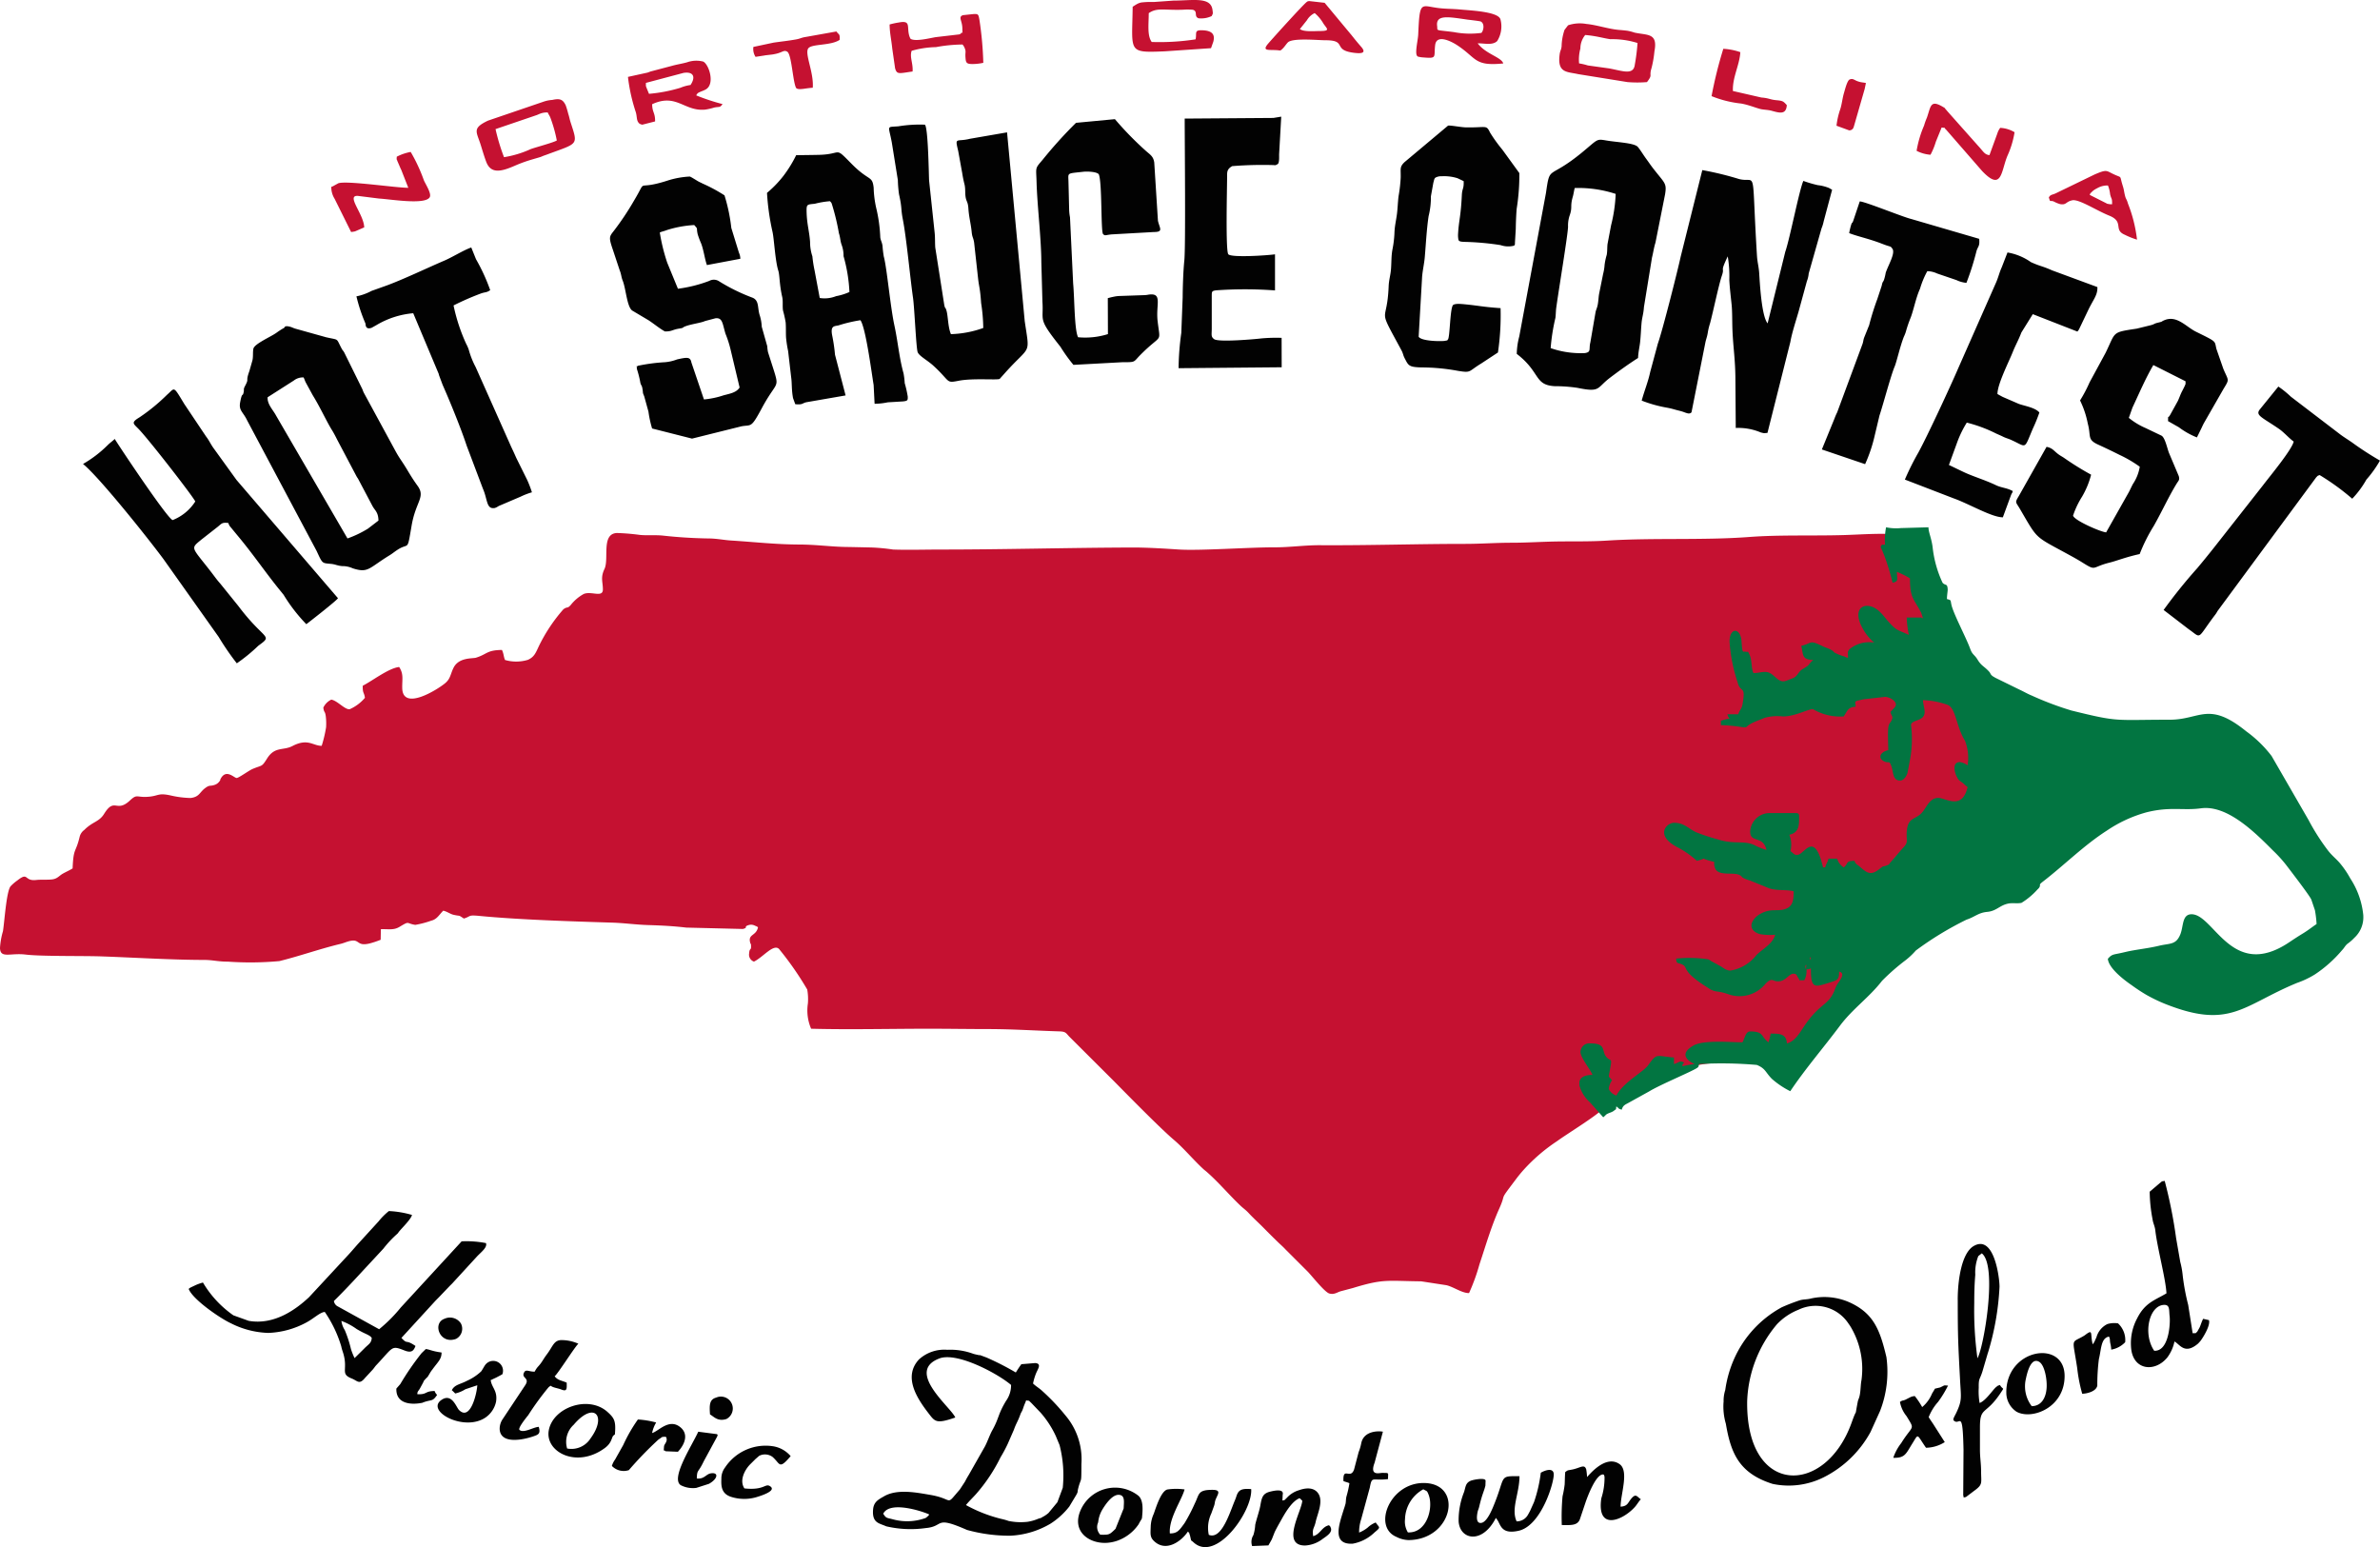
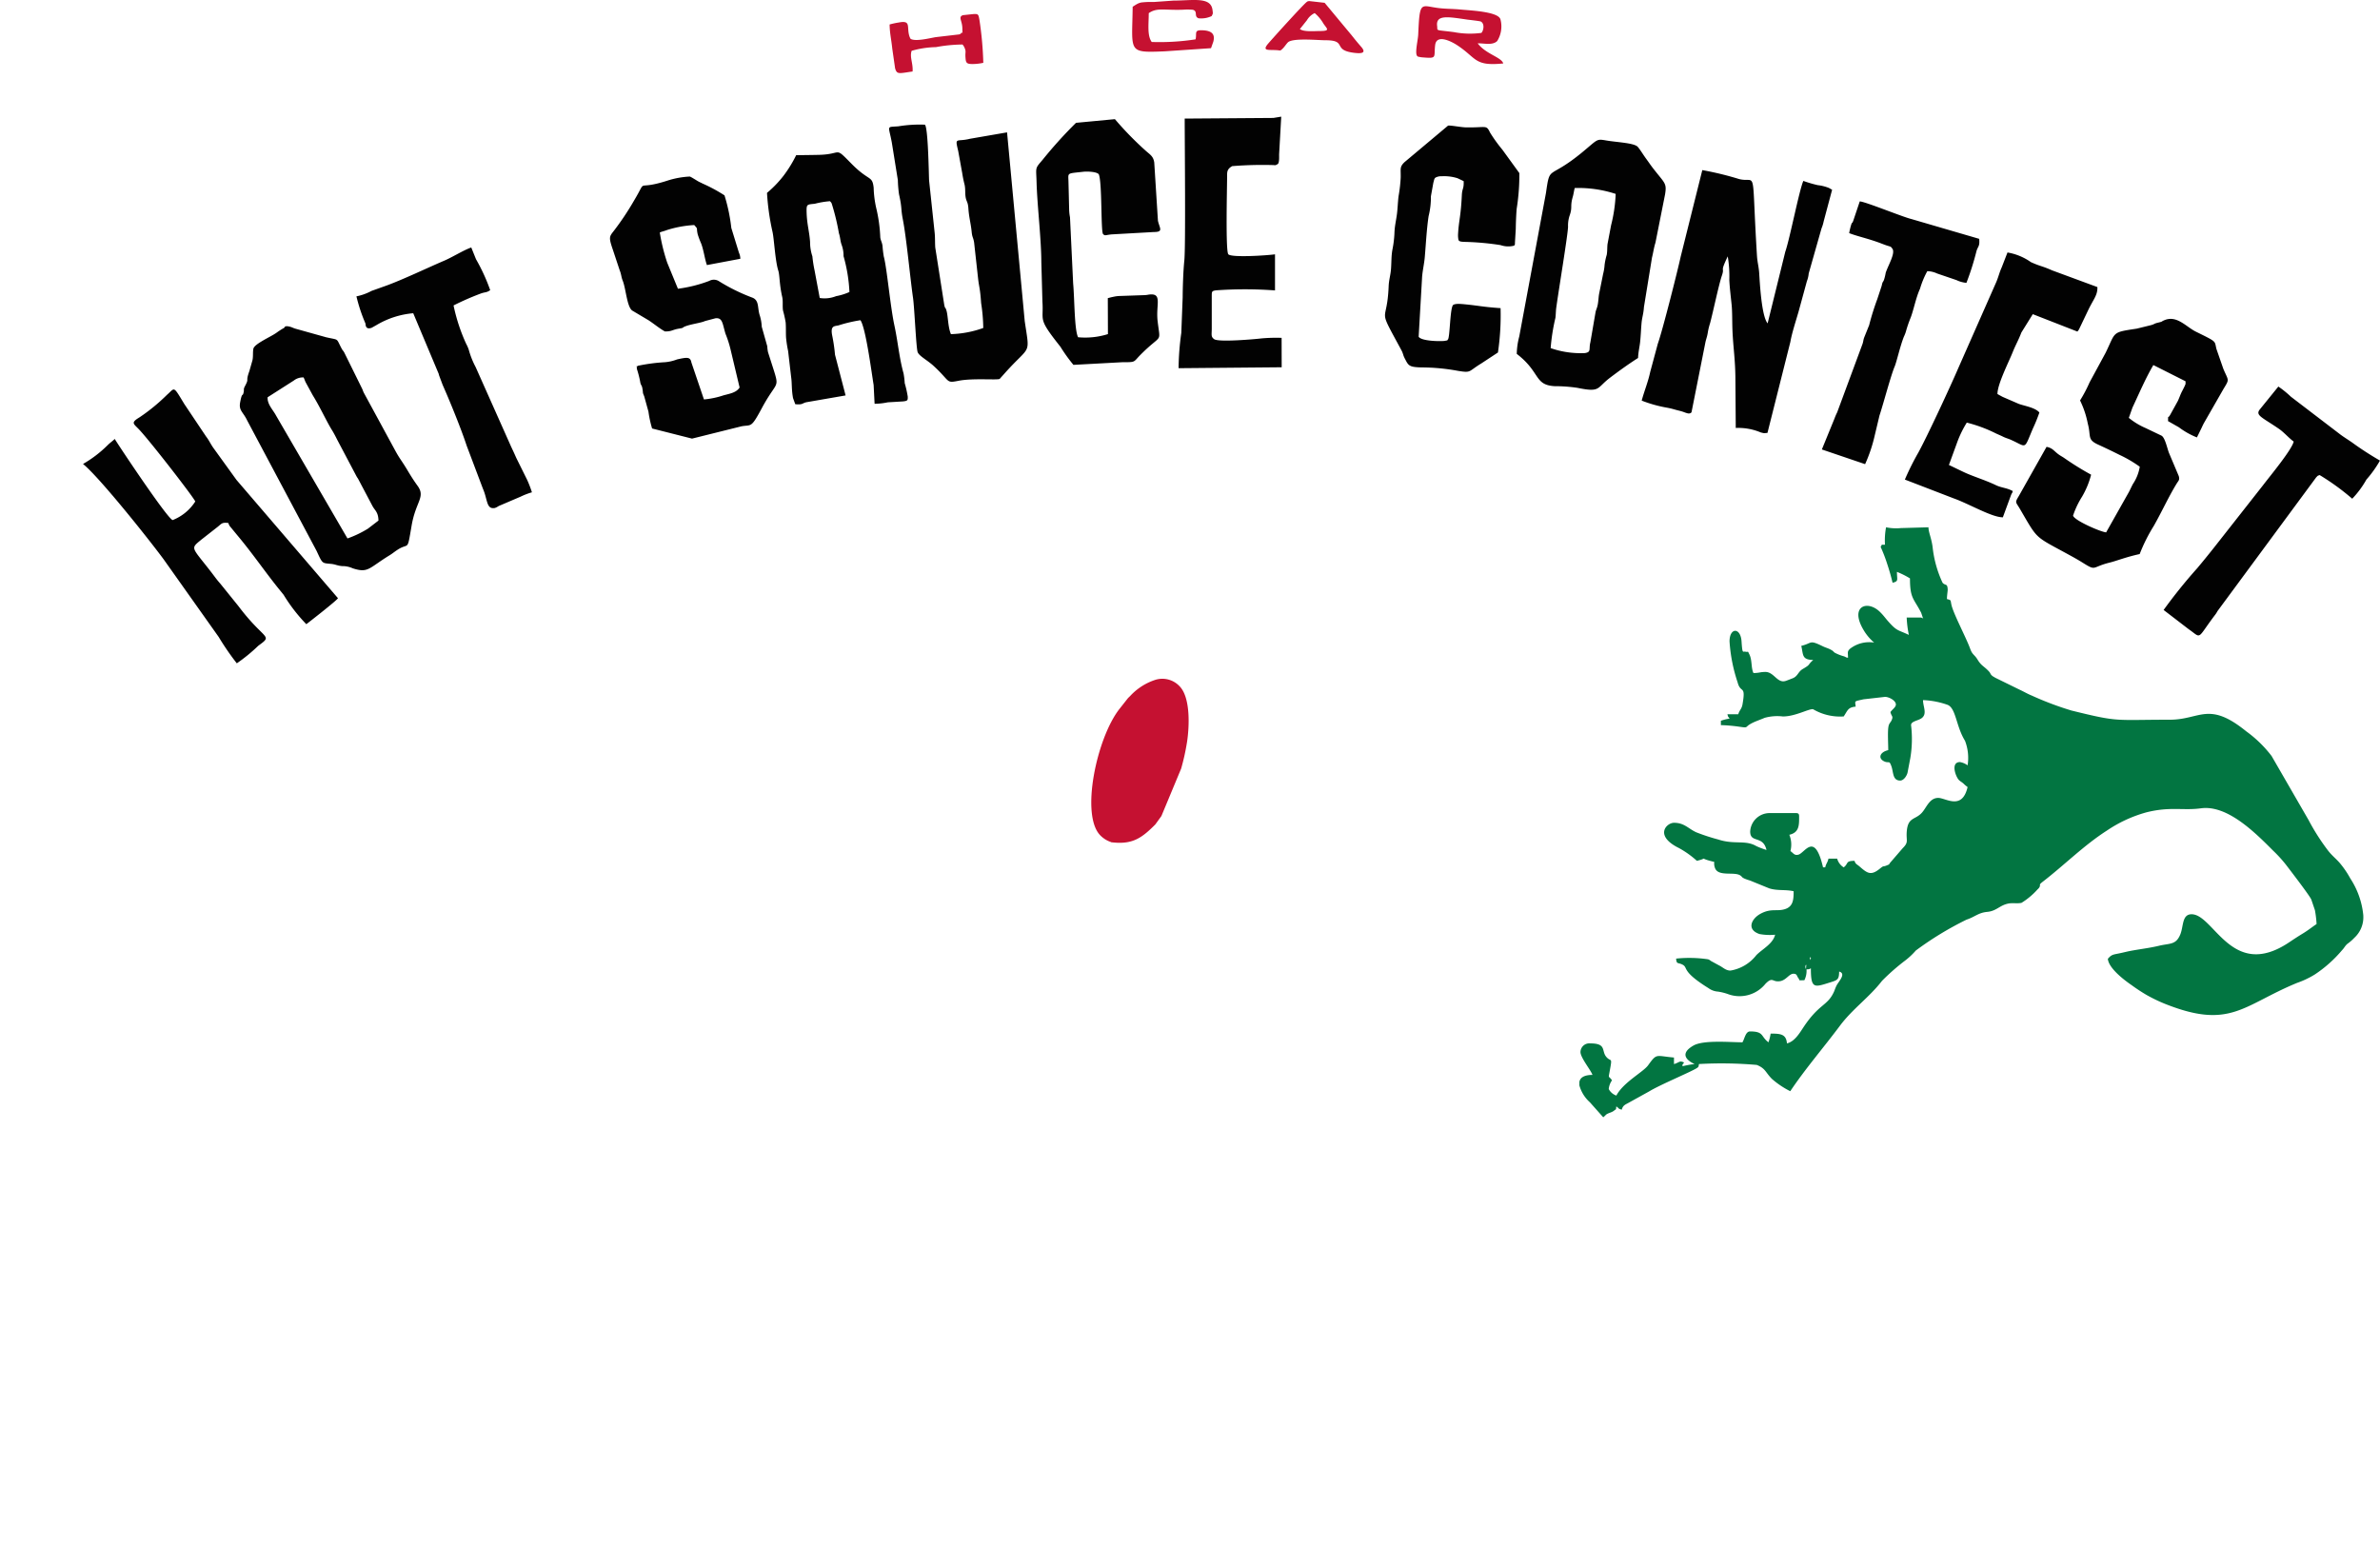
<svg xmlns="http://www.w3.org/2000/svg" id="logo" width="206.5" height="134.234" viewBox="0 0 206.5 134.234">
  <defs>
    <clipPath id="clip-path">
      <rect id="Rectangle_17" data-name="Rectangle 17" width="206.5" height="134.234" fill="none" />
    </clipPath>
  </defs>
  <g id="Group_54" data-name="Group 54" transform="translate(0 0)" clip-path="url(#clip-path)">
    <path id="Path_105" data-name="Path 105" d="M30.458,25.058a14.25,14.25,0,0,0,.781,2.35c.024.087-.022.574.537.376l.422-.236a7.472,7.472,0,0,1,3.188-1.028l2.205,5.247c.01.03.033.125.04.15l.309.826c.606,1.362,1.616,3.837,2.079,5.26l1.417,3.753c.383.866.3,1.7.9,1.674a.426.426,0,0,0,.219-.046c.16-.059.127-.094.44-.218l1.72-.736a6.094,6.094,0,0,1,.969-.372,9.131,9.131,0,0,0-.419-1.091l-.934-1.884c-.181-.41-.282-.628-.444-.968L40.8,31.189a7.3,7.3,0,0,1-.591-1.483,2.9,2.9,0,0,0-.225-.522,15.655,15.655,0,0,1-1.1-3.339,23.669,23.669,0,0,1,2.366-1.035c.4-.143.493-.065.815-.291a16.2,16.2,0,0,0-1.234-2.688l-.409-1.015c-.643.217-1.617.831-2.329,1.137-1.588.681-3.539,1.619-5.011,2.161l-1.314.469a4.725,4.725,0,0,1-1.314.474m129.528-5.484c.754.294,1.713.478,2.844.92.827.323.712.166.9.433.276.391-.376,1.443-.582,2.09a4.555,4.555,0,0,1-.152.622c-.125.278-.1.076-.2.515l-.378,1.145a22.375,22.375,0,0,0-.706,2.258l-.426,1.059c-.087.219-.074.372-.161.6l-2.19,5.911a4.849,4.849,0,0,0-.226.523l-1.1,2.691,3.753,1.275a13.031,13.031,0,0,0,.843-2.527l.406-1.7c.3-.882.972-3.432,1.309-4.23.185-.436.461-1.725.805-2.6a2.965,2.965,0,0,0,.2-.533,10.791,10.791,0,0,1,.363-1.057c.267-.643.473-1.785.837-2.571a7.583,7.583,0,0,1,.632-1.525,2.091,2.091,0,0,1,.851.2l1.679.573a2.567,2.567,0,0,0,.865.241,23.12,23.12,0,0,0,.878-2.777c.143-.436.287-.388.231-1.043l-5.9-1.723c-.726-.172-4.049-1.531-4.464-1.524l-.566,1.685c-.112.291-.052.036-.163.293a6.078,6.078,0,0,0-.187.764m38.57,18.083c-.149.713-2.1,3.055-2.657,3.792l-4.271,5.434c-.524.66-.98,1.221-1.438,1.766a44.8,44.8,0,0,0-2.923,3.631l2.166,1.662c.151.108.252.18.38.278.706.542.5.355,1.908-1.5l.081-.109c.062-.092.078-.124.143-.237l8.559-11.6c.14-.137.088-.124.3-.2a20.775,20.775,0,0,1,2.828,2.053,8.176,8.176,0,0,0,1.227-1.657,9.878,9.878,0,0,0,1.179-1.652c-.748-.433-1.57-.956-2.29-1.477-.382-.278-.734-.484-1.112-.759L198.3,33.763a8.521,8.521,0,0,0-1.087-.881l-1.6,1.974c-.425.524.17.68,1.634,1.683.466.319.849.789,1.3,1.118M110.017,9.576l-7.695.056c0,2.23.093,11.129-.035,12.346-.092.879-.137,2.3-.141,3.167l-.119,3.083a23.443,23.443,0,0,0-.236,3.061l8.946-.08-.007-2.552a14.487,14.487,0,0,0-1.741.047c-.556.07-3.743.347-4.109.067-.3-.211-.21-.405-.21-.9V25.047c0-.405,0-.457.355-.512a35.356,35.356,0,0,1,5.133.006l0-3.132c-.711.1-3.752.3-4.049,0-.251-.25-.108-5.814-.107-6.728,0-.381-.018-.609.325-.852l.113-.071a32.7,32.7,0,0,1,3.664-.089c.647-.09-.413.109.165-.035.191-.048.216-.15.242-.457.01-.122,0-.339.005-.474l.182-3.239Zm54.792,31.377,4.234,1.631c1.355.483,3.3,1.643,4.266,1.644l.715-1.946c.172-.378,0,.1.149-.33-.526-.292-.966-.274-1.468-.514-.921-.442-1.961-.749-2.742-1.114-.463-.216-.92-.444-1.334-.638l.694-1.9a9.272,9.272,0,0,1,.857-1.775,12.468,12.468,0,0,1,2.563.956c.18.079.433.189.588.267.245.123.437.16.681.271,1.412.63,1.1.911,1.893-.959a13.825,13.825,0,0,0,.574-1.411c-.359-.436-1.322-.574-1.8-.755l-1.366-.592c-.079-.038-.112-.058-.187-.1l-.067-.035-.217-.122c-.014-.836,1-2.821,1.321-3.63.25-.629.494-1.023.754-1.708l.99-1.592,3.865,1.509a.806.806,0,0,0,.147-.195l.792-1.658c.461-.963.828-1.3.8-2.006L177.58,22.8c-.937-.415-1-.332-1.843-.717a4.943,4.943,0,0,0-2.026-.834l-.5,1.291c-.2.432-.3.886-.489,1.313l-3.285,7.442c-.673,1.568-2.685,5.9-3.452,7.3a22.7,22.7,0,0,0-1.177,2.356M89.884,22.125l.094,3.4c.12,1.733-.446,1.377,1.559,3.9A14.138,14.138,0,0,0,92.668,31l4.241-.229c1.211,0,.934,0,1.585-.652,1.908-1.918,1.71-.892,1.477-2.931-.154-1.353.391-2.341-.591-2.3-.194.007-.278.046-.5.06l-2.167.075a2.7,2.7,0,0,0-.518.059l-.233.049-.312.08.011,3.12a6.586,6.586,0,0,1-2.587.273c-.327-.61-.307-3.354-.43-4.666l-.274-5.743a4.054,4.054,0,0,1-.074-.68l-.057-2.361c-.014-.86-.2-.739,1.291-.909.313-.036,1.15-.014,1.338.218.3.706.168,4.94.37,5.186.183.178.173.088.738.031l3.664-.206c.869,0,.5-.332.36-.982l-.32-5.053c-.084-.557-.37-.681-.763-1.037a28.429,28.429,0,0,1-2.65-2.72L92.892,10a38.319,38.319,0,0,0-2.911,3.223c-.677.789-.545.605-.511,1.935.049,1.937.412,4.932.414,6.969m39.617,7.8a22.162,22.162,0,0,0,.228-3.847c-1.576-.11-1.862-.213-3.054-.33-.153-.015-.395-.037-.544-.04s-.447.005-.544.122c-.249.407-.251,2.711-.42,2.958-.136.126.1.049-.264.126-.228.049-2.027.055-2.282-.357l.3-5.2c.046-.569.187-1.16.233-1.722.1-1.162.16-2.4.33-3.54a6.752,6.752,0,0,0,.2-1.721l.21-1.167c.107-.383.071-.435.375-.532a.991.991,0,0,1,.348-.04,3.829,3.829,0,0,1,1.383.172l.527.25c.028.692-.13.6-.159,1.22-.083,1.811-.26,2.2-.323,3.3a2.127,2.127,0,0,0,0,.369c.04.3.006.372.652.384a23.8,23.8,0,0,1,3.028.277,2.036,2.036,0,0,0,1.088.071c.163-.045.163-.079.164-.3l.071-1.179c.006-.569.042-1.318.075-1.724a18.516,18.516,0,0,0,.235-3.116l-1.466-2.021a13.232,13.232,0,0,1-1.072-1.487c-.347-.717-.3-.421-2.12-.459-.4-.007-1.374-.2-1.533-.147l-3.779,3.17c-.438.427-.306.566-.326,1.355a13.35,13.35,0,0,1-.185,1.6c-.06.467-.08,1.093-.14,1.549-.074.563-.187,1-.213,1.558a9.185,9.185,0,0,1-.181,1.535c-.1.542-.075,1.075-.121,1.675-.044.566-.182.925-.205,1.512-.137,3.406-1.044,1.559,1.028,5.38.031.057.13.249.137.262a3.471,3.471,0,0,1,.121.342,2.094,2.094,0,0,0,.14.309c.292.571.357.7,1.393.728a17.594,17.594,0,0,1,3.208.3c1.168.188.857.057,1.99-.63Zm-42.592-19.1-3.215.556c-1.186.3-1.327-.2-1.025,1.053l.351,1.935a10.244,10.244,0,0,0,.206,1.005c.082.381.028.72.089,1.078.065.389.2.395.238.964.053.818.209,1.267.289,2.074.047.467.137.444.209.9l.348,3.155c.091.763.172.81.259,2.083a15.444,15.444,0,0,1,.187,2.17,9.056,9.056,0,0,1-2.807.534c-.283-.679-.233-1.654-.42-2.15-.081-.215-.08-.03-.157-.383l-.781-4.978c-.031-.429-.007-.864-.053-1.29l-.484-4.551c-.027-.7-.089-4.661-.369-4.821a11.309,11.309,0,0,0-2.29.141c-1.077.09-.859-.135-.573,1.412l.523,3.256a10.766,10.766,0,0,0,.1,1.223c.282,1.258.142,1.213.335,2.2.317,1.637.626,5.01.882,6.8.124.859.269,4.353.4,4.7s.83.691,1.368,1.183c1.526,1.4,1.041,1.527,2.214,1.3,1.227-.235,3.336-.039,3.536-.158l.448-.5c2.254-2.525,2.173-1.46,1.725-4.51Zm-62.7,16.948a6.655,6.655,0,0,0-.691.441c-.5.359-1.9.95-2,1.38-.067.3,0,.766-.1,1.071l-.248.871c-.367,1.015.017.555-.378,1.3-.171.321-.053.263-.13.583-.089.379-.114-.116-.293.83-.136.717.26.834.605,1.564l6.03,11.334c.53,1.135.451,1.04,1.268,1.122.359.035.542.159.942.189a2.183,2.183,0,0,1,.927.194c1.351.433,1.375-.015,3.175-1.121.284-.174.421-.3.666-.461,1.066-.717.856.252,1.264-2.127.359-2.094,1.225-2.468.522-3.443-.35-.483-.6-.884-.925-1.429-.522-.866-.621-.891-1.078-1.745l-2.658-4.892c-.086-.165-.09-.24-.171-.4l-1.531-3.1c-.1-.187-.125-.155-.217-.326-.53-.981-.182-.734-1.361-1.005l-2.653-.741c-.2-.058-.277-.112-.419-.155-.558-.167-.543.065-.544.065m.807,4.591a1.29,1.29,0,0,1,.847-.276c.1.159.108.272.2.445l.6,1.1c.674,1.09,1.187,2.252,1.675,3.035.147.236.312.549.435.8l1.637,3.1c.144.276.112.174.218.37l1.227,2.323c.209.381.494.509.512,1.248l-.911.7a9.223,9.223,0,0,1-1.777.851L23.484,35.4c-.264-.5-.771-.976-.732-1.589ZM131.136,30.05c2.081,1.6,1.485,2.7,3.294,2.8a13.231,13.231,0,0,1,1.961.143c2.04.418,1.642.022,2.844-.884.805-.607,1.566-1.159,2.424-1.707.013-.486.134-.959.18-1.408.058-.566.071-1.031.119-1.591.045-.537.168-.789.209-1.413l.7-4.3c.125-.5.164-.868.3-1.29L144,16.212c.159-.98-.007-.943-.987-2.2-.238-.3-.422-.581-.675-.925-.235-.322-.483-.739-.7-.995-.3-.354-1.818-.4-2.752-.563-.868-.148-.7-.1-2.118,1.065-2.92,2.393-2.742,1.006-3.1,3.485l-2.319,12.461a6.3,6.3,0,0,0-.216,1.508m2.941-.5a17.267,17.267,0,0,1,.415-2.635c.036-.3.032-.587.073-.881.2-1.484.986-6.189,1.022-7.009a2.747,2.747,0,0,1,.118-.923c.294-.806.036-.8.292-1.683.071-.242.1-.51.168-.76a10.371,10.371,0,0,1,3.554.51,13.116,13.116,0,0,1-.4,2.727l-.309,1.631c-.032.3-.012.625-.067.927a5.484,5.484,0,0,0-.184.854,4.372,4.372,0,0,1-.13.806l-.346,1.716c-.049.247-.059.62-.118.933-.063.342-.156.449-.2.711l-.444,2.584c-.136.535.067.8-.366.9a.556.556,0,0,1-.175.024,7.884,7.884,0,0,1-2.9-.432M68.615,12.8a10.874,10.874,0,0,1-1.107,1.8,9.584,9.584,0,0,1-1.427,1.478,20.722,20.722,0,0,0,.479,3.388c.136.585.226,2.5.5,3.357.127.4.087,1.175.34,2.284.083.365.012.784.067,1.168A9.863,9.863,0,0,1,67.7,27.32c.033.421.01.88.033,1.31a10.242,10.242,0,0,0,.18,1.175l.263,2.262c.08.534.024,1.058.163,1.813l.194.534c.729.065.569-.11,1.046-.186l3.321-.576-.92-3.536a14.358,14.358,0,0,0-.229-1.595c-.2-.934.16-.863.527-.944a12.6,12.6,0,0,1,1.91-.45c.457.648.956,4.465,1.145,5.623l.083,1.626a5.683,5.683,0,0,0,1.115-.12l.082-.009,1.256-.075c.433-.043.429-.109.424-.418a9.3,9.3,0,0,0-.264-1.168,6.63,6.63,0,0,0-.1-.843c-.38-1.356-.487-2.745-.795-4.164-.355-1.636-.657-5.039-.92-5.979a9.234,9.234,0,0,1-.111-.94c-.06-.35-.15-.426-.193-.711a13.062,13.062,0,0,0-.353-2.557,8.99,8.99,0,0,1-.222-1.762c-.119-1.083-.388-.527-1.912-2.07-1.543-1.561-.752-.833-2.82-.782-.665.016-1.327.02-1.993.029m2.936,4a.588.588,0,0,1,.145.183,19.7,19.7,0,0,1,.629,2.591c.122.364.109.638.229.987a2.69,2.69,0,0,1,.173,1,13.593,13.593,0,0,1,.511,3.11,4.97,4.97,0,0,1-1.154.36,2.7,2.7,0,0,1-1.423.16L70.207,22.8a10.8,10.8,0,0,1-.189-1.221,3.874,3.874,0,0,1-.2-1.24c-.06-.906-.268-1.507-.3-2.55-.02-.744.019-.693.711-.768A7.7,7.7,0,0,1,71.55,16.8M16.473,42.857a4.121,4.121,0,0,1-1.958,1.61C14.1,44.4,10.027,38.3,9.485,37.428c-.164.169-.409.334-.614.54A10.343,10.343,0,0,1,6.735,39.6c1.425,1.144,5.811,6.66,7,8.28l4.772,6.729a22.687,22.687,0,0,0,1.571,2.287,14.6,14.6,0,0,0,1.862-1.522c1.331-.974.567-.406-1.712-3.431l-1.6-1.982c-.293-.324-.511-.645-.791-1.005-1.692-2.184-1.808-1.986-.853-2.777l1.428-1.119c.351-.277.369-.412.934-.337l.034.1a1.046,1.046,0,0,0,.081.158l.637.774c1.437,1.71,2.555,3.391,3.845,4.952l.166.206c.012.014.028.035.038.05A14.277,14.277,0,0,0,26.11,53.5c.022-.01,2.627-2.032,2.746-2.253l-8.8-10.258L18.041,38.2c-.251-.356-.363-.642-.626-.981L15.526,34.4c-1-1.649-.8-1.41-1.507-.8a16.178,16.178,0,0,1-2.388,1.956c-.763.46-.529.537-.068,1.013.921.952,4.808,5.966,4.911,6.286M57.221,28.1c.613.011.626-.148,1.226-.245.5-.08.2-.063.552-.2.522-.2,1.357-.294,1.706-.458l.9-.238c.622-.072.607.45.872,1.334a9.535,9.535,0,0,1,.465,1.471l.761,3.2c-.268.428-.8.527-1.383.676A7.41,7.41,0,0,1,60.61,34l-1.09-3.21c-.006-.028-.01-.055-.017-.081-.112-.4-.386-.369-1.222-.182a3.792,3.792,0,0,1-1.04.242,15.636,15.636,0,0,0-2.366.312c-.114.174-.106-.244-.086.268a8.817,8.817,0,0,1,.278,1.064c.073.45.138.257.206.652.082.484-.014.257.155.664l.367,1.329a9.334,9.334,0,0,0,.317,1.463l3.465.878,4.287-1.067c.872-.158.816.2,1.762-1.564,1.253-2.334,1.54-1.712,1.063-3.242L66.169,29.9a3.222,3.222,0,0,1-.065-.513l-.48-1.7a3.775,3.775,0,0,0-.174-.987c-.21-.636-.03-1.265-.611-1.522a16.166,16.166,0,0,1-2.923-1.434.824.824,0,0,0-.846-.029,11.946,11.946,0,0,1-2.717.681l-.928-2.258a16.039,16.039,0,0,1-.646-2.624c.173-.082.389-.114.62-.211a9.652,9.652,0,0,1,2.368-.434c.368.417.155.147.3.8a7.842,7.842,0,0,0,.3.8c.227.595.3,1.3.5,1.873l2.9-.546a1.294,1.294,0,0,0-.12-.525l-.663-2.153a15.1,15.1,0,0,0-.591-2.825,13.753,13.753,0,0,0-1.906-1.026c-.156-.086-.232-.108-.375-.188-.175-.1-.617-.388-.729-.418a7.534,7.534,0,0,0-1.925.349c-2.947.952-1.665-.341-2.908,1.727a23.9,23.9,0,0,1-1.808,2.7c-.358.453-.389.545-.019,1.621l.584,1.76c.132.31.126.563.253.874.284.7.361,2.236.817,2.591l1.421.844c.45.29.954.715,1.419.97m122.791,5.992a8.032,8.032,0,0,1,.672,2.015c.3,1.106-.081,1.374.91,1.822.656.3,1.211.567,1.847.886a10.8,10.8,0,0,1,1.751,1.026,3.809,3.809,0,0,1-.6,1.51c-.126.238-.236.488-.345.69l-1.972,3.495c-.462-.03-2.763-1.032-2.871-1.453a7.537,7.537,0,0,1,.791-1.66,7.4,7.4,0,0,0,.776-1.891,25.105,25.105,0,0,1-2.387-1.484c-.193-.124-.273-.156-.459-.293-.379-.279-.5-.541-1.021-.638l-2.408,4.27c-.363.6-.263.49.1,1.118,1.555,2.653,1.219,2.325,4.036,3.859.528.288.929.506,1.4.8,1.221.763.756.392,2.331,0,.678-.169,1.411-.482,2.621-.745a14.685,14.685,0,0,1,1.226-2.446c.688-1.21,1.263-2.489,1.985-3.671.164-.266.277-.307.18-.652l-.841-1.99c-.156-.374-.335-1.328-.655-1.515l-1.39-.664a6.087,6.087,0,0,1-1.446-.879l.314-.888c.573-1.216,1.138-2.547,1.814-3.694l2.793,1.407c0,.32.015.195-.082.432l-.094.188c-.079.16-.05.1-.125.246-.145.271-.242.585-.373.853l-.672,1.215c-.22.36-.157-.053-.172.523l.94.535a6.72,6.72,0,0,0,1.565.88l.432-.883c.048-.112.09-.192.154-.323l1.72-3c.543-.889.434-.681-.015-1.749l-.6-1.727c-.175-.72.082-.575-1.773-1.49-.865-.426-1.662-1.467-2.76-.991-.311.135-.065.093-.544.207-.4.1-.244.118-.612.217l-1.223.3c-2.2.333-1.8.248-2.7,2.094l-1.389,2.561a12.115,12.115,0,0,1-.833,1.581m-38.035.007a11.337,11.337,0,0,0,2.112.6c.563.1.663.161,1.145.277a3.81,3.81,0,0,1,.509.16c.213.071.4.15.56-.021l1.205-6.065c.063-.3.145-.46.206-.834a5.457,5.457,0,0,1,.2-.831c.272-1.011.744-3.3,1.023-4.125s-.218-.147.51-1.674a10.386,10.386,0,0,1,.137,2.047c.035.7.126,1.431.2,2.146.063.619.043,1.468.071,2.188.059,1.481.255,2.606.257,4.33l.03,4.177a5.041,5.041,0,0,1,2.166.386,2.674,2.674,0,0,0,.3.068l.286-.026,1.988-7.9c.138-.8.508-1.906.724-2.67l.707-2.588a2.45,2.45,0,0,0,.16-.678l1.108-3.9a3.454,3.454,0,0,0,.194-.635l.728-2.726-.275-.155a3.744,3.744,0,0,0-.973-.244A10.725,10.725,0,0,1,156,15.04c-.352.764-1.183,5.061-1.567,6.14L152.9,27.4c-.526-.61-.677-3.476-.73-4.335-.035-.563-.158-.966-.193-1.5-.5-8.095.04-6.282-1.553-6.687a27,27,0,0,0-3.192-.776l-1.878,7.517c-.231,1.083-1.57,6.4-1.983,7.549l-.662,2.458c-.168.812-.524,1.682-.737,2.479" transform="translate(0.468 0.657)" fill="#020202" fill-rule="evenodd" />
-     <path id="Path_106" data-name="Path 106" d="M37.532,107.758c-1.123.367-.446,2.279.974,1.756a.992.992,0,0,0,.421-1.339,1.134,1.134,0,0,0-1.4-.417m23.013,8.309c.347.2.671.637,1.423.4a1.031,1.031,0,0,0-.894-1.857c-.6.165-.58.694-.529,1.459m-1.144,5.56c.025-.82.1-.434.605-1.5L61.156,118c.08-.268.132.073,0-.219l-1.634-.213c-.578,1.26-2.414,4.044-1.523,4.637a2.292,2.292,0,0,0,1.356.236l1.091-.35c.017-.009.041-.024.058-.033.718-.424.8-.986.109-.878-.419.065-.572.523-1.215.444m-26.07-7.8c-.051,1.335,1.28,1.417,2.171,1.249.332-.063-.041.02.214-.068.7-.246.749-.033,1.15-.633a.787.787,0,0,1-.215-.336c-.892.007-.614.324-1.506.276.024-.284.078-.228.234-.5l.231-.428c.163-.294.013-.128.258-.4.128-.141.1-.084.186-.191l.149-.242a2.492,2.492,0,0,1,.261-.391c.477-.661.791-.88.788-1.465-.83-.11-1.031-.264-1.366-.3l-.37.359a23.614,23.614,0,0,0-1.847,2.684Zm133.5.007c-.015.02-.034.029-.041.065l-.218.364a3,3,0,0,1-.854,1.17,7.061,7.061,0,0,0-.641-.955,1.2,1.2,0,0,0-.353.081l-.321.163c-.019.01-.043.025-.061.033s-.042.022-.061.031c-.335.148-.182,0-.492.2a2.71,2.71,0,0,0,.573,1.236c.754,1.253.56.7-.464,2.337a4.313,4.313,0,0,0-.688,1.275c1.028.034,1.1-.358,1.659-1.249s.344-.822,1.181.378a3.117,3.117,0,0,0,1.627-.49l-1.027-1.608c-.129-.187-.237-.345-.368-.558a4.421,4.421,0,0,1,.819-1.327,9.592,9.592,0,0,0,.86-1.412c-.444-.024-.256-.033-.559.1-.019.007-.041.024-.06.032s-.044.021-.064.029ZM63.525,122.485c-.451-.673.007-1.584.5-2.088l.378-.375c.014-.014.032-.035.045-.049l.356-.31a1.107,1.107,0,0,1,1.173.1,3.029,3.029,0,0,1,.232.235c.411.44.426.759,1.329-.312a2.531,2.531,0,0,0-1.557-.86,4.22,4.22,0,0,0-4.128,1.836,1.575,1.575,0,0,0-.326,1c-.029.632,0,1.315.894,1.574a3.746,3.746,0,0,0,2.114.02c.3-.089,1.884-.556,1.2-.97-.415-.251-.491.388-2.216.2M180.51,109.979c-.232-.874.06-1.328-.585-.858l-.056.045-.113.078c-1.167.693-1,.066-.588,2.826a13.405,13.405,0,0,0,.432,2.205c.429-.01,1.222-.206,1.309-.711a17.589,17.589,0,0,1,.138-2.3c.214-.846.165-1.822.879-1.95.119.3.045.175.106.561a2.9,2.9,0,0,1,.085.573,2.195,2.195,0,0,0,1.211-.646,1.968,1.968,0,0,0-.622-1.635,2.09,2.09,0,0,0-.93.064,1.813,1.813,0,0,0-.943,1.15l-.089.189c-.01.019-.019.046-.028.065a1.27,1.27,0,0,1-.2.342M52.029,120.539a1.419,1.419,0,0,0,1.468.364,31.965,31.965,0,0,1,2.551-2.638c.022-.017.284-.195.286-.2.082-.035-.019-.04.2-.052a.317.317,0,0,1,.22.037l.032.213c-.031.292-.221.386-.237.6-.041.56-.015.209.126.4l1.08.044c.6-.633.992-1.579.129-2.192-.949-.676-1.832.431-2.367.567a2.852,2.852,0,0,1,.352-.914,7.947,7.947,0,0,0-1.585-.261,13.586,13.586,0,0,0-1.272,2.214l-.71,1.265a1.789,1.789,0,0,0-.276.552m-13.893-6.576a3.707,3.707,0,0,1,.3.289,2.8,2.8,0,0,0,.883-.368l1.033-.345c-.029.657-.588,3.147-1.587,2.146-.241-.241-.621-1.51-1.536-.864-1.376.97,2.018,2.8,3.868,1.494a2.22,2.22,0,0,0,.882-1.346c.151-.964-.383-1.223-.462-1.874.022-.016.061-.058.074-.036s.056-.029.074-.036l.141-.065c.187-.088.066-.025.252-.121.133-.07.343-.175.472-.257a.854.854,0,0,0-1.438-.868c-.109.11-.255.416-.4.62a4.437,4.437,0,0,1-1.241.822c-.552.3-1.066.322-1.307.81m134.874.168v.1a1.977,1.977,0,0,0,.9,1.611c1.361.724,4.172-.389,4.157-3.122-.018-3.174-5.051-2.382-5.059,1.416m2.206,1.215a2.834,2.834,0,0,1-.525-2.29c.059-.242.366-2.044,1.176-1.554.457.275.689,1.471.642,2.25-.048.8-.411,1.585-1.293,1.593m-54.107,11.621c3.861,0,4.84-4.876,1.415-4.952-2.991-.066-4.526,3.785-2.44,4.669a2.488,2.488,0,0,0,1.026.282m-.019-.663a1.8,1.8,0,0,1-.251-1.144,3.047,3.047,0,0,1,1.59-2.6c.309.195.3.079.445.44.459,1.118-.118,3.379-1.784,3.3m-72.95-7.278a2.014,2.014,0,0,1,.572-2.064c1.753-2.061,2.907-.782,1.462,1.182a1.963,1.963,0,0,1-2.034.882m4.144-1.219c.1-1.167-.045-1.414-.638-1.95-1.652-1.492-4.741-.4-5.1,1.6-.334,1.864,2.407,3.326,4.849,1.54.626-.457.594-.9.744-1.078l.11-.088.033-.022m42.523,9.408a3.437,3.437,0,0,0,1.03-.175,3.761,3.761,0,0,0,1.882-1.43c.016-.025.052-.1.066-.126.26-.467.219-.259.258-.7.052-.588.066-1.335-.355-1.677a3.265,3.265,0,0,0-5.049,1.4c-.643,1.677.682,2.708,2.168,2.708M94.4,126.5a.953.953,0,0,1-.181-1.066,2.7,2.7,0,0,1,.342-1.075c.284-.475.934-1.453,1.562-1.3.434.1.324.653.308,1.165l-.706,1.767c-.013.014-.033.033-.047.046-.062.063-.082.082-.144.14-.363.338-.444.338-1.135.327m21.084-4.664c.183.092.345.1.536.2a8.866,8.866,0,0,1-.263,1.17c-.049.222-.034.391-.072.6l-.083.284c-.015.046-.06.171-.094.283-.343,1.138-1.072,3.013.8,2.906a3.649,3.649,0,0,0,1.892-.977c.584-.484.426-.379.1-.862a2.173,2.173,0,0,0-.7.446,2.87,2.87,0,0,1-.739.428,3.577,3.577,0,0,1,.182-1.166l.745-2.731c.2-1.054.194-.57,1.582-.742-.01-.583.145-.528-.5-.538-.271,0-1.113.294-.664-.887l.719-2.688c-.367-.074-1.662-.089-1.878,1a4.457,4.457,0,0,1-.229.78l-.394,1.5c-.32.9-.974-.286-.924.991m-5.292,1.709c0-.126.025-.412.019-.474s.262-.646-1.1-.3c-.656.165-.717.534-.845,1.249-.079.44-.351,1.21-.436,1.634a3.7,3.7,0,0,1-.158.883,1.116,1.116,0,0,0-.109.951l1.412-.056c.065-.119.244-.421.3-.537l.243-.616c.21-.433.39-.73.594-1.1.363-.651.936-1.607,1.575-1.845l.228.222c-.052.9-1.872,3.885.244,3.885a2.751,2.751,0,0,0,1.521-.571c.369-.262.883-.569.7-.988-.081-.184-.048-.09-.148-.2-.623.132-.767.8-1.375.946-.08-.66.046-.592.2-1.152.006-.026.011-.051.018-.077s.01-.051.016-.076c.171-.69.635-1.691.239-2.352-.326-.542-.981-.588-1.691-.332a2.29,2.29,0,0,0-1.059.659c-.236.21-.1.175-.382.242M45.335,112.356c-.474.02-.749-.23-.909.043-.318.545.517.46.089,1.122l-1.959,2.947a1.5,1.5,0,0,0-.266.867c.06,1.35,2.028.932,2.839.663.534-.175.725-.241.555-.85-.451.01-1.307.578-1.672.266-.173-.148.621-1.113.756-1.281a24.52,24.52,0,0,1,1.755-2.409.881.881,0,0,1,.2-.146c.167.164.631.214.9.323.508.206.5-.022.482-.59-.466-.205-.753-.187-1.044-.551.282-.217,1.805-2.64,2.06-2.827a3.619,3.619,0,0,0-1.372-.313c-.744-.043-.812.492-1.333,1.194-.118.157-.236.326-.345.5-.406.661-.468.518-.742,1.04m91.307,9.145a4.932,4.932,0,0,0-.072-.665c-.163-.494-.511-.119-1.232.02-.415.08-.332.031-.588.214-.034.365-.032.713-.049,1.077a9.147,9.147,0,0,1-.185,1.03,19.778,19.778,0,0,0-.065,2.493c.757,0,1.346.071,1.568-.5l.52-1.549c.173-.48.805-2.174,1.4-2.332.184-.048.194.064.221.214a5.782,5.782,0,0,1-.28,1.848c-.414,2.883,1.88,1.9,2.909.753.205-.23.326-.473.522-.674-.33-.206-.423-.559-.845-.036-.3.369-.31.64-.913.679,0-1.078.753-3.1-.088-3.691-1.262-.887-2.745,1.078-2.827,1.122m-4.008-.381a12.43,12.43,0,0,1-.585,2.547l-.345.768c-.044.08-.113.215-.169.31a1.107,1.107,0,0,1-1,.6c-.5-1.1.245-2.412.25-3.918-1.779-.016-1.207-.039-2.144,2.31-.176.443-.569,1.467-1.038,1.7a.692.692,0,0,1-.111.038c-.5.091-.419-.572-.339-.957.029-.137.1-.276.134-.436.28-1.177.4-1.266.542-1.837l.015-.438c-.048-.283-1.094-.071-1.3.019-.421.185-.424.478-.561.955a6.6,6.6,0,0,0-.479,2.571c.111,1.6,2.057,2,3.229-.3.018.016.042.021.048.056l.124.178c.271.488.4,1.185,1.8.877,2.005-.442,3.137-4.345,3.048-4.97-.076-.533-.784-.26-1.114-.072m-30.62,5.118c.212.214.04-.031.151.253a2.514,2.514,0,0,1,.081.324c.1.322-.084.042.256.352,1.957,1.789,5.134-2.713,5-4.62-.948-.088-1.139.141-1.311.706l-.076.205c-.426.966-1.149,3.53-2.293,3.054a2.909,2.909,0,0,1,.217-1.846l.247-.683c.075-.224.046-.324.133-.54.186-.467.52-.831-.282-.833-1.3,0-1.119.375-1.537,1.2a14.708,14.708,0,0,1-.871,1.673c-.035.052-.076.108-.119.165-.339.456-.529.753-1.165.743-.113-1.3,1.045-2.923,1.276-3.817a5.316,5.316,0,0,0-1.5.006c-.539.153-.952,1.48-1.17,2.1a2.915,2.915,0,0,0-.268,1.13c-.02.613-.07.89.265,1.222,1.053,1.046,2.424.017,2.959-.8m83.453-29.49a13.287,13.287,0,0,0,.247,2.387c.051.375.195.576.24.973.171,1.513.907,4.221.967,5.458-1.025.613-1.859.8-2.551,2.185a4.546,4.546,0,0,0-.525,2.428c.093,2.064,2.06,2.3,3.161.938a3.526,3.526,0,0,0,.61-1.372c.456.226.874,1.19,2.057.172l.182-.2c.05-.062.117-.159.156-.219.243-.365.729-1.216.595-1.607l-.5-.115c-.144.271-.19.493-.312.76l-.2.355c-.2.186-.052.113-.4.138l-.386-2.455a19.175,19.175,0,0,1-.475-2.536,7.326,7.326,0,0,0-.215-1.2l-.361-2.074a41.192,41.192,0,0,0-.988-4.954c-.466.093-.089-.038-.394.165Zm.39,13.8c-.985-1.441-.457-3.86.795-3.976.592-.056.478.428.543.97.076.629-.058,3.077-1.338,3.006M168.8,106.122c0,3.168.032,3.748.207,7.066.077,1.433.182,1.66-.348,2.769-.112.235-.309.529-.216.627.532.554.78-1.157.858,2.542l-.026,3.962c.088.229-.066.21.236.147l.871-.656c.592-.458.445-.623.445-1.569,0-.7-.1-1.183-.1-1.883,0-.628,0-1.258,0-1.885-.01-1.913.478-1.033,1.818-3.073.328-.5.186-.2-.086-.657-.289.114-.134.034-.317.172-.27.2-.909,1.207-1.446,1.391a5.9,5.9,0,0,1-.074-1.323c-.014-.874.088-.655.329-1.441l.449-1.534c.029-.079.061-.187.089-.28a23.451,23.451,0,0,0,.936-5.51c0-.772-.462-4.563-2.241-3.53-1.065.618-1.387,3.017-1.387,4.664m1.712,5.067a30.387,30.387,0,0,1-.276-4.785c0-.9.02-1.65.089-2.453a3.83,3.83,0,0,1,.264-1.622l.3-.236c1.392,1.072.165,8.2-.376,9.1m-22.029,3.79a5.3,5.3,0,0,0,.2,1.9c.433,2.563,1.157,4.3,4.061,5.215a6.776,6.776,0,0,0,4.432-.576,9.446,9.446,0,0,0,4.06-3.93l.825-1.819a9.392,9.392,0,0,0,.554-4.67c-.557-2.352-1.1-3.793-3.176-4.746a5.373,5.373,0,0,0-3.35-.351c-.355.1-.656.063-.988.16a16.245,16.245,0,0,0-1.566.606,9.458,9.458,0,0,0-4.18,4.582,10.082,10.082,0,0,0-.725,2.6,3.041,3.041,0,0,0-.142,1.032m11.961-1.884c-.081.4-.062.9-.158,1.335-.068.307-.122.3-.173.576-.3,1.579.03.219-.52,1.761-2.283,6.4-9.2,6.409-9.065-1.882a10.932,10.932,0,0,1,2.585-6.648,5.205,5.205,0,0,1,1.861-1.256,3.422,3.422,0,0,1,4.344,1.2,3.974,3.974,0,0,1,.29.457,7.133,7.133,0,0,1,.836,4.452M16.555,104.623a4.266,4.266,0,0,0-.616.213l-.443.209c-.242.141-.061.031-.188.135.356.927,2.762,2.569,3.653,2.975a7.664,7.664,0,0,0,3.254.841,7.5,7.5,0,0,0,3.292-.9c.659-.347,1.2-.9,1.611-.918a10.682,10.682,0,0,1,1.427,2.981c.063.31.141.467.212.738.353,1.34-.306,1.659.709,2.059.481.189.638.566,1.14-.053l.678-.732c.152-.178.17-.24.336-.415,1.464-1.552,1.254-1.689,2.421-1.233.633.248.8-.012.946-.394-.912-.626-.643-.079-1.219-.7l2.862-3.125c.1-.109.062-.067.138-.146s.133-.135.23-.233l.968-1.013c.094-.093.15-.143.236-.236l2.164-2.359c.385-.385.869-.767.734-1.115a8.858,8.858,0,0,0-2.109-.151l-5.278,5.737a12.92,12.92,0,0,1-1.881,1.888l-3.586-1.98a.615.615,0,0,1-.338-.469c.586-.572,1.13-1.145,1.7-1.749l2.588-2.788a9.485,9.485,0,0,1,1.232-1.31c.014-.015.029-.038.042-.053l.08-.109c.3-.371,1.034-1.067,1.134-1.458a8.534,8.534,0,0,0-2.006-.337,5.635,5.635,0,0,0-.886.886l-1.711,1.874c-.3.328-.553.636-.84.95l-3.493,3.766c-1.052.983-2.957,2.448-5.235,2.049l-1.325-.477a9.134,9.134,0,0,1-2.636-2.835m12.007,3.319a5.567,5.567,0,0,1,1.334.712c.21.118.414.239.664.353.57.261.549.314.636.413-.044.461-.247.514-.636.9l-.046.048-.81.8a5.784,5.784,0,0,1-.313-.786,10.448,10.448,0,0,0-.539-1.649,1.954,1.954,0,0,1-.29-.789m53.268,8.392c-.324-.866-4.391-4-1.383-5.138,1.552-.584,5.107,1.343,6.218,2.3a2.322,2.322,0,0,1-.44,1.388c-.727,1.206-.584,1.473-1.2,2.565-.2.357-.395.933-.621,1.369l-1.4,2.465c-.15.243-.2.341-.348.616l-.44.672c-1.308,1.5-.429.826-2.577.46-1.171-.2-2.852-.538-3.99.123-.5.289-.9.483-.956,1.153-.1,1.192.555,1.182,1.139,1.454a9.313,9.313,0,0,0,3.433.151c1.65-.144.7-1.1,3.578.164a13.789,13.789,0,0,0,3.757.5,7.535,7.535,0,0,0,3.487-1.044,6.524,6.524,0,0,0,1.63-1.485l.6-1c.191-.348.075-.194.179-.6.263-1.022.268-.237.273-2.1a5.866,5.866,0,0,0-1.395-4.217,18.424,18.424,0,0,0-2.015-2.124c-.267-.247-.511-.373-.787-.633a4.745,4.745,0,0,1,.259-.878c.154-.385.519-.847-.066-.9l-1.207.1c-.165.221-.328.474-.481.72a23.82,23.82,0,0,0-2.543-1.3c-1.109-.407-.047-.04-1.121-.313a5.753,5.753,0,0,0-2.282-.356,3.26,3.26,0,0,0-2.458.837c-1.379,1.493-.2,3.337.831,4.671.561.727.664.943,2.32.367m.923,7.6c.257-.317.554-.6.851-.926a14.553,14.553,0,0,0,2.156-3.227,11.79,11.79,0,0,0,.619-1.155l.544-1.245c.184-.532.341-.715.533-1.256.119-.337.138-.214.281-.65.093-.284.163-.4.243-.63.4.089.123-.065.436.214l.827.864a8.465,8.465,0,0,1,1.306,2.01l.332.8a10.615,10.615,0,0,1,.275,3.7l-.466,1.251-.766.927a2.574,2.574,0,0,1-.509.349c-.3.164,0,.041-.352.144a3.991,3.991,0,0,1-.943.276,5.222,5.222,0,0,1-1.661-.07,5.493,5.493,0,0,0-.645-.182,12.49,12.49,0,0,1-3.061-1.2m-7.175.754c.64-1.269,3.994.015,3.988.071s-.245.264-.314.3a4.673,4.673,0,0,1-2.837.114c-.506-.137-.585-.068-.836-.489" transform="translate(1.063 6.654)" fill="#020202" fill-rule="evenodd" />
-     <path id="Path_107" data-name="Path 107" d="M139.172,93.072a1.3,1.3,0,0,1-.509-.539c-.176-.172-.191-.132-.358-.3-.37-.382-1-1.018-.642-1.369.661-.317,1.263.352,1-.969l-.324-.328c-.129-.171-.088-.265-.2-.522-.035-.076-1-1.1.01-.969.987.132.326.6.727,1.046l.335.127c.037.81-.221.817-.14,1.374l.073.076c.058.7-.1.467-.155.982.383.436.739.376.739,1.226.388-.13.4-.231.816-.38.368-.492-.033-.269.667-.851A13.727,13.727,0,0,1,143,90.165c1.084-.684.022-1.108,1.683-.91-.044.338-.1.56-.129,1.008.644-.1.094-.009.447-.136,0,0,.246-.091.3-.109a10.611,10.611,0,0,1,3.093-.76,7.6,7.6,0,0,1,3.474-.37c.644.047,1.109.7,1.767.752l-.01.043.01-.043a1.084,1.084,0,0,0,.21-.4l-.625-.1c-1.221-.278.525-.366-3.051-.391l-2.551-.007c-.634.01-1.05,0-.584-.466.673-.666,4.156-.111,4.621-.487.163-.282.19-.509.347-.783,1.053.009.611,1.133,1.7,1.133l.374-.943c.724.018.281.568.756.953.024.005.06-.013.071.011.1.21.865-.365.938-.418.861-.635,1.452-2.135,2.14-2.674,2.477-1.939,1.3-1.8,2.191-2.616.391-.358.6-.4.577-1.073a2.747,2.747,0,0,1-.568-.372c-.247-.248.082-.124-.251-.232-.595-.194-.3.078-.306.092-.189.137-.1-.014-.158.35-.077.449-.026.721-.621.819-.739.123-1.558.9-1.567-.338,0-.251.006-.509,0-.764,0-.693.061-.767-.193-1.26-.381,0-.268-.031-.55.088-.229.573.21,1.612-.1,2.158-.292-.026-.172-.015-.31-.234l-.261-.41c-.79-.018-.607.19-1.122.551-.7.492-.822-.338-1.475.229l-.291.27a3.481,3.481,0,0,1-2.292.988l-1.131-.37c-.515-.153-.652.034-1.112-.291a1.8,1.8,0,0,0-.478-.291,3.292,3.292,0,0,1-.924-.661l-.375-.281c-.176-.182-.13-.238-.238-.489l-.277-.468c.3-.354.245-.267.872-.243l.193.456a3.133,3.133,0,0,1,.758.046c.319.1.071.091.429.293.2.114.342.108.548.212.248.124,1.185,1.225,2.86-.163.312-.259.609-.489.819-.689a4.19,4.19,0,0,1,.836-.755,2.526,2.526,0,0,0,1.144-1.632c.084-.616-.3-.406-1.045-.4-.385,0-1.422-.061-.975-.541a2.036,2.036,0,0,1,1.344-.56c.21,0,.474.021.679,0,.491-.041.4-.092.718-.278.072-.042.143-.071.248-.129.575-.324.478-.813.564-1.4.089-.6-.26-1.031-.333-.921l-.641-.07c-.243,0-.511.018-.752.007a4.281,4.281,0,0,1-1.188-.291,6.509,6.509,0,0,1-1.034-.466c-.846-.367-.481.061-.987-.631a9.592,9.592,0,0,1-1.885-.188c-.244-.62.23-.621-.659-.936a1.565,1.565,0,0,0-1.321-.124,4.347,4.347,0,0,0-.575-.5c-.34-.281-2.358-.93-1.733-1.557.145-.128.187-.132.5-.1.527.055.921.582,1.446.8.7.294,1.6.492,2.273.743.764.287,1.873.049,2.658.28.163.048.219.148.452.279.4.227.256.075.606.173.39.108.144.1.42.309s.36.12.435.111c.211-.027.2-.142.2-.134a1.388,1.388,0,0,0-.125-.76c-.11-.243-.2-.462-.335-.706-.615-1.118-1.161-.283-1.191-.958-.022-.494.611-.969,1.088-.981.614-.015,1.521-.033,2.116.01.05.836-.378.783-.935,1.016,0,.753.058.39.22.812.171.449-.7,1.093.869,1.822.692-.3.629-.923,1.32-1.113.384.017.786.8.849,1.121l.061.416c.006.031.014.058.02.086l.051.167c.524.137.514-.381.766-.754l.452.007a2.88,2.88,0,0,0,.38.583c.538.437.594-.19.9-.375.27-.164.219.036.236.05l.589.477c.426.348.646.737,1.333.433.777-.343.293-.544,1.362-.643.078-.917,1.37-1.307,1.512-2.092.123-.682-.148-1.648.56-2.033.4-.219.237.019.625-.338.356-.329.428-.62.8-.995.785-.8.739-.1,1.758-.06a1.427,1.427,0,0,0,1.544-1.383c-.228-.6-1.723-.994-.787-1.848.507.16.1.319.78.374a6.271,6.271,0,0,0-.078-2.426,5.221,5.221,0,0,1-.841-1.778c-.236-.666-.112-1.5-1.005-1.68-.711-.143-1.573-.553-2.187-.308-.425.989,1.018,1.28-1.072,1.952a28.664,28.664,0,0,1-.026,2.941,4.364,4.364,0,0,1-.211.523,2.277,2.277,0,0,0-.048.744c-.017.792-.889,1.082-.988.182-.186-1.69-1.023-.525-1.036-1.5l.5-.276c.027-.015.059-.036.08-.049a.73.73,0,0,0,.082-.051c.037-.664-.252-1.955.191-2.462.178-.2.057.081.242-.272-.3-.676-.416-.511.182-1,.007-.4.053-.487-.2-.725a1.516,1.516,0,0,0-.282-.193c-.84-.549-3.36.235-4.081.582-.317.153-.2.2-.412.536a9.989,9.989,0,0,1-1.186-.087c-.475-.046-.6-.257-.8-.573a4.634,4.634,0,0,0-1.7.455c-1.063.6-2.263-.36-4.382.891l-.222.181c-.193.171.028.238-.221.108-.218-.086-.2.144-.2-.354a.724.724,0,0,1,.183-.478c.32-.49.152-.41.291-1.057.261-1.214-.425-.694-.554-1.782-.119-.994-1.236-3.2-.307-4.021.66.17.164,1.189.661,1.918l.118.337a4.316,4.316,0,0,1,.122,1.45,2.109,2.109,0,0,0,.8.359c.433.044.536-.159,1-.049.3.07.425.286.656.447.96.675,1.058.2,1.646.075,1.161-.249.622-.749,1.293-.982.777-.27.289.073.619-.521.54,0,.647.244,1.069-.066.317-.459-.321-.5-.72-.835-.56-.463-.858-.034-.93-.626.605-.3.7.084,1.135.249,1.309.489.491.279,1.006.583.322.189.361.05.679.183s.033.185.555.236c.768.077.587-.282.628-.93.937-.686,1.535-.221,2.46-.551.151-.473-.018-.554-.389-.805a3.38,3.38,0,0,1-1.018-1.4c-.244-.717-.32-.527-.117-.733.461-.467,1.471.9,1.5.929.656.65.892,1.05,1.419,1.23.615.209.949.348,1.395.175.275-.706-.183-.573-.173-1.4l.651.015c.219.289.376.644.62.968.3.395.405.3.575.914.142.511.011.247.25.615a.947.947,0,0,1,.219.5c.165.633.238.676.976.659.007-1.052-.242-.5-.468-1.213-.17-.529.089-.148-.261-.508-.247-.256-.171.011-.24-.452l-.046-.343c-.8-.748-.363-.343-.558-1.562-.6-.7-.3-.43-.6-.989-.133-.243-.234-.263-.36-.487-.1-.183-.168-.383-.275-.577-.682-1.232.51-1.589-1.016-2.291-.871-.366-.663-.185-1.034-.659-.584-.746-.307-.582-.277-2.353-1.386-.064-2.74.045-4.147.087-2.688.08-5.575-.033-8.208.167-4,.3-8.334.057-12.341.313-1.351.087-2.777.06-4.15.074-1.431.015-2.788.114-4.148.111-1.315,0-2.639.1-4.054.1-4.2,0-8.294.141-12.538.115-1.288-.009-2.638.187-3.959.184-2.2-.005-6.486.307-8.3.189-1.246-.081-2.763-.178-4.048-.173-5.658.018-10.964.176-16.595.176-1.36,0-2.805.047-4.155,0a16.855,16.855,0,0,0-1.879-.179c-.723-.014-1.449-.034-2.171-.044-1.32-.018-2.6-.206-4.051-.211-2.092-.006-3.887-.22-5.94-.348-.616-.038-1.214-.168-1.881-.178-1.384-.018-2.753-.106-4-.245-.665-.074-1.356,0-2.024-.062a19.317,19.317,0,0,0-2-.167c-1.393.056-.669,2.239-1.089,3.125-.363.764-.133,1.117-.136,1.771,0,.739-.979.128-1.652.389a3.7,3.7,0,0,0-1.131.954c-.329.37-.277.1-.649.386a14.288,14.288,0,0,0-2.138,3.224c-.272.588-.4.911-.933,1.154a3.472,3.472,0,0,1-1.989.013c-.133-.313-.1-.53-.266-.869-1.335.015-1.265.367-2.259.673-.283.088-1.49-.051-1.946.883-.278.569-.255.941-.735,1.338-.66.546-3.666,2.435-3.711.42-.018-.784.14-1.205-.266-1.836-.914.1-2.3,1.186-3.16,1.625-.02.694.12.542.188,1.052a3.664,3.664,0,0,1-1.329.991c-.432.031-1.049-.74-1.587-.837a1.463,1.463,0,0,0-.692.694c.065.5.14.237.213.753a5.288,5.288,0,0,1,.026.948,11.081,11.081,0,0,1-.382,1.614c-.759.006-1.191-.682-2.536.017-.8.418-1.531.017-2.2,1.081-.487.775-.407.548-1.261.91-.323.136-1.2.781-1.379.783-.221,0-.9-.809-1.377.044-.143.26.067.024-.167.308a.8.8,0,0,1-.324.229c-.447.17-.44-.018-.853.286-.511.374-.5.775-1.277.869a8.481,8.481,0,0,1-1.743-.224c-1.069-.232-1.019.036-1.873.112-1.1.1-.991-.287-1.654.333-1.174,1.1-1.32-.319-2.235,1.157-.441.709-.99.659-1.72,1.395a1.041,1.041,0,0,0-.405.609c-.339,1.418-.533.89-.607,2.728-.265.166-.56.292-.847.453-.329.186-.469.444-.929.5-.431.051-.939,0-1.4.052-1.054.113-.631-.738-1.617.037a3.825,3.825,0,0,0-.6.52c-.36.5-.519,3.089-.651,3.89A6.371,6.371,0,0,0,0,79.246c.024.945.893.409,2.233.573s5.042.1,6.625.159c2.84.1,5.979.3,8.862.306.749,0,1.176.15,2.069.148a27.67,27.67,0,0,0,4.452-.048c1.762-.434,3.487-1.056,5.3-1.492.335-.081.553-.2.867-.262.836-.174.514.517,1.713.211a7.989,7.989,0,0,0,.908-.307l.017-.917c.7-.022,1.106.1,1.611-.2.927-.557.556-.3,1.376-.176a8.073,8.073,0,0,0,1.392-.367c.484-.113.677-.509,1.031-.863.318.063.615.291.884.353.676.156.37-.024.907.328.659-.2.317-.327,1.356-.227,3.4.33,8.031.474,11.465.58,1.155.035,2.045.179,3.205.214,1.12.034,2.178.087,3.263.218l4.919.12c.522-.133,0-.183.507-.339a.714.714,0,0,1,.561.064.738.738,0,0,1,.245.127c-.16.79-.914.56-.665,1.382.074.244.035-.233.06.225s-.127.129-.165.665a.636.636,0,0,0,.419.708c.795-.385,1.685-1.566,2.173-1.1a27.258,27.258,0,0,1,2.45,3.523,4.82,4.82,0,0,1,.058,1.2,4,4,0,0,0,.279,2.2c3.357.089,6.845,0,10.218,0,1.7,0,3.394.029,5.091.03,2.152,0,4.125.136,6.23.2.581.019.568.153.868.461L96.65,90.8c1.225,1.241,4,4.072,5.188,5.082.89.754,1.681,1.723,2.558,2.535.127.118.172.139.308.258,1.035.907,1.92,1.974,2.919,2.924.262.249.445.357.7.628.438.475.845.829,1.276,1.267.452.46.827.832,1.276,1.268.251.243.441.4.672.65l1.931,1.93c.358.368,1.46,1.775,1.863,1.884.441.121.688-.123,1.017-.205l1.038-.276c2.663-.816,2.962-.605,5.915-.576l2.2.338c.629.155,1.345.692,1.951.682a17.132,17.132,0,0,0,.9-2.483c.521-1.555,1.016-3.278,1.7-4.8.713-1.58-.114-.5,1.427-2.54a11.63,11.63,0,0,1,.763-.93,15.2,15.2,0,0,1,2.849-2.431c.89-.653,3.831-2.438,4.083-2.942" transform="translate(0 3.005)" fill="#c51131" fill-rule="evenodd" />
    <path id="Path_108" data-name="Path 108" d="M96.835,60.609c.214-1.345.327-3.891-.629-4.881a2.045,2.045,0,0,0-2.192-.54,5.117,5.117,0,0,0-2.11,1.381c-.052.05-.136.128-.191.187l-.751.953C89,60.24,87.589,66.888,89.312,68.649a2.306,2.306,0,0,0,.869.564c.2.066-.031.03.3.061,1.692.163,2.488-.44,3.61-1.565l.507-.7c.012-.02.026-.044.036-.064l1.7-4.086a19,19,0,0,0,.5-2.25" transform="translate(6.149 3.825)" fill="#c51131" fill-rule="evenodd" />
-     <path id="Path_109" data-name="Path 109" d="M157.478,10.777l1.091.4a.382.382,0,0,0,.4-.3c.009-.02.017-.047.025-.071l.922-3.205c.032-.14.072-.347.113-.529-.189-.043-.245-.04-.41-.07-.614-.112-.641-.378-1-.238-.221.087-.417.917-.5,1.19-.123.405-.191,1.03-.321,1.4a6.57,6.57,0,0,0-.323,1.426M146.636,8.209a9.5,9.5,0,0,0,2.569.643c.641.112,1.213.359,1.659.472.283.072.648.063.986.156.674.185,1.262.366,1.313-.493-.291-.312-.314-.373-.9-.425-.556-.049-.659-.186-1.308-.233l-2.467-.565c-.055-1.174.583-2.259.642-3.371a5.319,5.319,0,0,0-1.476-.29,37,37,0,0,0-1.019,4.106M63.5,3.939a1.258,1.258,0,0,0,.186.861l.765-.116.08-.016.6-.07.081-.012.232-.047a2.437,2.437,0,0,0,.356-.106c.275-.1.425-.231.666-.059.36.335.457,2.589.739,3.125.087.092.244.13.658.075.237-.033.473-.07.789-.094.1-1.336-.708-2.917-.4-3.4.273-.429,1.946-.224,2.732-.753.024-.559-.043-.4-.282-.727l-2.629.469c-.437.065-.461.145-.876.22-.712.126-1.2.171-1.94.277ZM175.9,17c.152.5.055.2.441.358a2.467,2.467,0,0,0,.553.224c.5.075.461-.155.9-.3l.144-.037c.595-.106,2.093.887,3.193,1.329,1.339.538.333,1.229,1.356,1.662a6.708,6.708,0,0,0,1.063.425,12.322,12.322,0,0,0-.786-3.129c-.114-.411-.18-.374-.251-.668-.1-.387-.081-.5-.2-.868-.329-1.04.037-.6-.925-1.077-.507-.252-.509-.349-1.523.09l-3.3,1.6c-.392.2-.5.1-.674.4m5.136-1.049a2.868,2.868,0,0,1,.19.767c.112.473.18.284.17.864a1.459,1.459,0,0,1-.263-.015c-.256-.049-.106-.006-.293-.1l-1.388-.7c.185-.389-.037-.013.15-.221.018-.02.138-.132.16-.149a2.145,2.145,0,0,1,.347-.21,1.742,1.742,0,0,1,.927-.234m-148.47-2.5c-.017.343-.019.154.052.373.006.021.019.045.028.067l.259.6c.013.027.05.1.061.127l.6,1.531c-.976.019-5.343-.644-6.071-.391l-.3.164c-.025.014-.094.055-.119.067-.19.1.02,0-.19.082a1.883,1.883,0,0,0,.286,1.03l1.433,2.886a3.224,3.224,0,0,0,.337-.053l.8-.348c-.03-1.155-1.618-2.814-.538-2.73l1.842.231c.926.046,3.968.573,4.378-.115.191-.322-.4-1.189-.512-1.49a14.375,14.375,0,0,0-1.137-2.442,4.3,4.3,0,0,0-1.21.414M164.42,12.95a3.094,3.094,0,0,0,1.211.345,6.047,6.047,0,0,0,.466-1.135l.5-1.229c.464.068.135-.034.4.2l3.113,3.575c1.738,1.827,1.637,0,2.2-1.327a7.953,7.953,0,0,0,.615-2.038,2.674,2.674,0,0,0-1.245-.379,1.568,1.568,0,0,0-.25.49l-.683,1.875c-.433-.042-.529-.321-.988-.811l-2.616-2.943c-.087-.1-.093-.111-.172-.2-.185-.207-.02-.088-.255-.228-1.111-.663-1.053-.043-1.395.928a5.807,5.807,0,0,0-.249.693,9.364,9.364,0,0,0-.646,2.182M52.616,6.54A15.268,15.268,0,0,0,53.3,9.61c.128.446.03.753.332,1l.148.057c.02,0,.053.017.079.02l1.112-.284c.012-.767-.248-.773-.255-1.493,2.113-.98,2.775.644,4.6.469A5.025,5.025,0,0,0,60.1,9.2c.48-.1.476.035.725-.3a18.675,18.675,0,0,1-2.288-.756c.125-.214.149-.218.435-.341.12-.051.138-.049.265-.11l.063-.03c.019-.01.044-.021.062-.032.84-.473.278-2.181-.215-2.42a2.4,2.4,0,0,0-1.388.058c-.431.124-.868.184-1.312.308l-1.857.49c-.171.057-.144.06-.276.1Zm4.828-.348c.832-.128,1.084.326.6,1.051a3.592,3.592,0,0,0-.879.242,13.265,13.265,0,0,1-2.724.523l-.186-.458c-.1-.248-.082-.175-.08-.491Zm83.59.795c.527-.688.153-.434.394-1.219a9.36,9.36,0,0,0,.25-1.441c.311-1.614-.583-1.385-1.724-1.629a4.014,4.014,0,0,0-.6-.158c-.273-.037-.5-.056-.759-.077-.941-.083-1.9-.429-2.831-.518a3.216,3.216,0,0,0-1.56.109c-.015.012-.035.032-.048.044l-.279.365a4.687,4.687,0,0,0-.253,1.434c-.045.348-.118.33-.166.668-.23,1.657.628,1.516,1.6,1.735l4.287.691a10.487,10.487,0,0,0,1.69,0m-5.894-1.618a3.622,3.622,0,0,1,.113-1.293,1.85,1.85,0,0,1,.418-1.175c.965.077,1.642.294,2.188.364a7.277,7.277,0,0,1,2.351.33,17.211,17.211,0,0,1-.236,1.885c-.118.937-1.058.533-2.232.319L135.9,5.546a5.375,5.375,0,0,0-.761-.178M46.061,8.538a2.845,2.845,0,0,0-.742.143l-4.846,1.654c-1.426.677-.982.959-.615,2.16.155.5.307,1.013.467,1.427.414,1.072,1.336.828,2.534.3a12.523,12.523,0,0,1,1.38-.5l.8-.235c.034-.013.2-.083.2-.084.109-.044.238-.084.349-.126,2.739-1.022,2.71-.764,2.051-2.8-.087-.268-.112-.467-.207-.75a7.343,7.343,0,0,0-.217-.725c-.258-.532-.523-.6-1.154-.467M41.128,11.07l3.578-1.219c.155-.06.165-.074.268-.112a1.589,1.589,0,0,1,.682-.111c.1.23.155.245.246.494a12,12,0,0,1,.541,1.936c-.307.185-1.811.582-2.269.748a8.844,8.844,0,0,1-2.311.7,17.142,17.142,0,0,1-.736-2.436" transform="translate(1.868 0.132)" fill="#c51131" fill-rule="evenodd" />
    <path id="Path_110" data-name="Path 110" d="M114.97,4.813c.156.127-.079.019.189.088a2.023,2.023,0,0,0,.344.047c1.226.1.913,0,1.035-1.061.113-.994,1.394-.339,1.911,0,1.715,1.123,1.464,1.842,4,1.583-.154-.541-1.522-.811-2.219-1.743.555-.02,1.276.2,1.691-.2a2.387,2.387,0,0,0,.286-1.878c-.182-.675-2.553-.77-3.5-.86-.688-.066-1.257-.044-1.937-.134-1.5-.2-1.572-.645-1.7,2.308-.021.49-.3,1.572-.1,1.85m1.74-2.6c-.122-1.013,1.01-.777,2.646-.544.14.019,1.068.12,1.148.165.36.2.226.812.045.986a7.471,7.471,0,0,1-2.388-.07c-1.68-.218-1.392-.067-1.45-.537" transform="translate(7.981 0.035)" fill="#c51131" fill-rule="evenodd" />
    <path id="Path_111" data-name="Path 111" d="M78.38,2.787c-.181.2.157-.032-.157.118l-2.037.237c-.5.08-1.758.41-2.193.148l-.067-.13c-.334-.853.2-1.516-.973-1.285a6.705,6.705,0,0,0-.779.169c.009.756.152,1.313.229,2.089l.246,1.71c.159.557.321.451,1.519.281.05-.74-.272-1.244-.082-1.795a8.247,8.247,0,0,1,2.111-.32,13.236,13.236,0,0,1,2.3-.226,1.011,1.011,0,0,1,.18.282c.154.374.045.347.079.831.035.5.077.606.79.576a4.652,4.652,0,0,0,.757-.1,29.911,29.911,0,0,0-.335-3.724c-.084-.462-.092-.52-.463-.51-.047,0-.954.1-.975.1-.429.166-.056.465-.044,1.134.014.821.07.235-.1.415" transform="translate(5.013 0.079)" fill="#c51131" fill-rule="evenodd" />
    <path id="Path_112" data-name="Path 112" d="M93.734.173a7.308,7.308,0,0,0-1.073.04,1.212,1.212,0,0,0-.415.154c-.1.051-.264.17-.35.215-.047,3.959-.48,4.006,2.778,3.872l4.02-.273.2-.566c.151-.579-.034-.98-1.041-.99-.635-.005-.38.278-.5.789a20.433,20.433,0,0,1-3.805.228c-.4-.549-.261-1.512-.257-2.5.726-.512,1.38-.234,2.984-.3a5.063,5.063,0,0,1,.837.006c.473.127.068.581.5.738a2.126,2.126,0,0,0,1.137-.19c.116-.232.119-.194.073-.535C98.674-.3,97.14.047,95.429.052Z" transform="translate(6.38 0)" fill="#c51131" fill-rule="evenodd" />
    <path id="Path_113" data-name="Path 113" d="M106.262.155c-.262.165-3.045,3.25-3.36,3.622-.563.66.02.527.722.567.365.021.3.1.552-.149.152-.151.29-.374.43-.518.405-.414,2.6-.191,3.274-.191,1.9,0,.589.829,2.388,1.079.641.089,1.228.087.7-.514-.315-.363-.517-.605-.815-.984L107.8.237l-1.328-.15c-.2.027-.089-.005-.206.068m0,1.591a1.551,1.551,0,0,1,.671-.616,3.459,3.459,0,0,1,.761.913c.3.444.632.638-.29.643-.549,0-1.4.09-1.755-.17Z" transform="translate(7.131 0.006)" fill="#c51131" fill-rule="evenodd" />
    <path id="Path_114" data-name="Path 114" d="M148.135,80.2c0-.242.15-.016.056,0,0,0-.056.263-.056,0m-20,10.978V90.9c.064-.361.4-.605,1.133-.605-.094-.352-1.038-1.492-1.038-1.981a.767.767,0,0,1,.849-.754c1.429,0,.955.644,1.384,1.161s.555-.11.28,1.366c-.1.548-.059.257.222.678a1.547,1.547,0,0,0-.282.755,1.16,1.16,0,0,0,.66.566c.613-1.159,2.32-2.031,2.752-2.623.787-1.081.635-.816,2.247-.677v.566c.3-.071.481-.255.648-.214.483.114-.011.138.106.4a8.653,8.653,0,0,1,1.038-.188c-.02-.012-1.709-.683-.1-1.605.881-.5,3.194-.28,4.247-.28.182-.273.265-.943.66-.943,1.23,0,.912.436,1.6.943a4.061,4.061,0,0,0,.188-.755c.862,0,1.349.044,1.415.849.66-.154,1.089-.877,1.433-1.4,1.362-2.05,2.052-1.826,2.626-3.033.084-.179.126-.339.22-.535a.691.691,0,0,1,.031-.063c.188-.359.859-1.026.217-1.2,0,.681-.151.742-.692.912-1.458.457-1.76.643-1.76-1.195-.2.1-.086.07-.378.094a1.787,1.787,0,0,1-.188.943c-.618,0-.325.066-.539-.216-.114-.151-.091-.35-.4-.35-.383,0-.628.55-1.155.643-.7.124-.617-.435-1.277.227a2.889,2.889,0,0,1-3.284.886,4.63,4.63,0,0,0-.833-.205,1.57,1.57,0,0,1-.827-.3c-2.451-1.522-1.713-1.784-2.283-2.055-.394-.187-.484,0-.527-.509a11.028,11.028,0,0,1,2.77.06.664.664,0,0,1,.238.138l.734.4c.325.159.56.44.974.44A3.584,3.584,0,0,0,143.49,79.9c.524-.53,1.443-.982,1.627-1.769a4.862,4.862,0,0,1-1.355-.06c-1.162-.39-.689-1.346.1-1.765.9-.481,1.375-.186,2.068-.383.769-.219.794-.859.794-1.565-.711-.166-1.377-.024-2.111-.248l-1.675-.682a4.434,4.434,0,0,1-.488-.171c-.265-.134-.155-.118-.321-.246-.514-.4-1.957.135-2.235-.689a1.072,1.072,0,0,1-.056-.509c-1.559-.364-.373-.359-1.509-.094a8.147,8.147,0,0,0-1.541-1.1c-2.19-1.074-1.1-2.2-.44-2.2.886,0,1.228.5,1.915.82a17.137,17.137,0,0,0,1.918.629c1.411.466,2.339.013,3.3.571a6.925,6.925,0,0,0,.888.338c-.3-1.3-1.415-.561-1.415-1.6a1.687,1.687,0,0,1,1.7-1.6h2.263c.217,0,.283.065.283.282,0,.734.029,1.4-.849,1.6a2.242,2.242,0,0,1,.094,1.415c.262.175.333.4.687.312.571-.144,1.408-2.049,2.143,1.1h.189c.083-.359.2-.394.282-.754h.755a1.3,1.3,0,0,0,.566.754c.441-.323.123-.565.943-.565.077.29.205.289.446.5.641.554.959.823,1.744.183.4-.326.222-.122.638-.3.212-.093.129-.027.256-.215l1.093-1.266c.563-.559.27-.632.359-1.525.119-1.174.723-.927,1.292-1.538.416-.446.664-1.3,1.433-1.3.651,0,2.069,1.109,2.547-.943a2.486,2.486,0,0,1-.356-.3c-.18-.155-.213-.145-.374-.287-.291-.258-.783-1.579.07-1.579a1.6,1.6,0,0,1,.661.283,4.128,4.128,0,0,0-.226-2.131c-.779-1.252-.776-2.815-1.506-3.116a7.161,7.161,0,0,0-2.136-.411c0,.564.36,1.145-.073,1.528-.3.263-.966.282-.966.641a9.967,9.967,0,0,1-.064,2.858l-.226,1.189c-.04.3-.33.763-.652.763-.668,0-.58-.721-.757-1.223-.2-.574-.206-.256-.606-.431-.585-.259-.425-.812.326-.986,0-.525-.058-1.5.007-1.972.052-.383.2-.4.3-.655.136-.342-.022-.275-.116-.674.151-.226.472-.42.472-.66,0-.334-.586-.66-.943-.66l-1.864.211c-.876.2-.726.109-.682.637-.675.057-.692.332-1.037.849a4.608,4.608,0,0,1-2.657-.625c-.352-.062-1.545.633-2.623.627a4.094,4.094,0,0,0-1.579.119c-.358.157-.8.3-1.129.475-.689.361-.179.422-1.186.281a13.714,13.714,0,0,0-1.484-.123v-.378a4.1,4.1,0,0,1,.755-.188c-.151-.224-.114-.1-.189-.376h.943c.1-.364.292-.438.367-.86.307-1.746-.158-.891-.425-1.911a13.924,13.924,0,0,1-.7-3.547c0-1.223.963-1.234,1.042,0,.075,1.154.122.835.325.886.307.077.168-.137.35.225.258.514.139,1.173.358,1.629.523,0,.559-.094,1.037-.094.74,0,1.023.98,1.723.79.12-.033.479-.178.627-.234.473-.181.472-.565.888-.81.757-.444.356-.3.912-.784-1-.022-.853-.437-1.037-1.226.972-.227.658-.553,1.854.032.273.134.476.17.726.311s.158.129.318.248a3.731,3.731,0,0,0,.814.319c.323.134,0,.047.343.127,0-.457-.089-.527.166-.779a2.715,2.715,0,0,1,2.1-.541,4.3,4.3,0,0,1-.907-1.075c-1.249-2.074.312-2.657,1.405-1.592.317.308.429.49.7.8.8.909.844.737,1.815,1.2a9.063,9.063,0,0,1-.188-1.508h1.226c.065,0,.139.066.15.039s.024.071.055.071l-.173-.518c-.643-1.26-.974-1.226-.974-2.986a7.035,7.035,0,0,0-1.131-.567c0,.692.174.815-.378.943-.121-.522-.3-1.133-.46-1.614a13.784,13.784,0,0,0-.577-1.5c.213-.291-.06-.153.378-.188a6.058,6.058,0,0,1,.094-1.509,4.259,4.259,0,0,0,1.294.068l2.385-.068c0,.424.251.913.36,1.713a9.693,9.693,0,0,0,.864,3.1c.259.282.411.025.444.566.009.137-.065.517-.065.848.387.1.3.081.382.466.159.775,1.287,2.884,1.631,3.838.2.555.361.484.647.956.333.546.552.555.973,1.008.186.2.1.24.332.422.006.005.19.115.235.141l2.089,1.025c.4.183.7.369,1.08.522a27.228,27.228,0,0,0,3.425,1.291c4.192,1.035,3.652.8,8.541.8,2.643,0,3.356-1.651,6.633,1.007a10.512,10.512,0,0,1,2.2,2.141l3.21,5.559a18.822,18.822,0,0,0,1.69,2.648c.37.474.69.692,1.051,1.119a8.038,8.038,0,0,1,.876,1.293,7.089,7.089,0,0,1,1.131,3.206v.044a2.412,2.412,0,0,1-.782,1.909,3.822,3.822,0,0,1-.606.525c-.221.2-.244.328-.473.565a11.09,11.09,0,0,1-2.345,2.087,7.805,7.805,0,0,1-1.535.729c-4.727,1.945-5.8,4.1-11.534,1.793a13.986,13.986,0,0,1-1.524-.739,15.294,15.294,0,0,1-1.309-.86c-.607-.414-1.987-1.452-2.057-2.281.308-.355.417-.359.951-.465.424-.083.706-.169,1.164-.25.826-.147,1.573-.237,2.319-.416.96-.23,1.469-.061,1.85-.98.291-.7.136-1.755.98-1.755,1.949,0,3.49,5.773,8.47,2.432.43-.288.744-.494,1.205-.775.445-.271.78-.546,1.171-.809A9.29,9.29,0,0,0,191.953,76l-.311-.915c-.121-.318-1.8-2.5-2.142-2.95a11.353,11.353,0,0,0-1.164-1.289c-1.508-1.508-3.949-4-6.27-3.683-1.562.212-2.668-.172-4.747.353a11.6,11.6,0,0,0-3.418,1.581c-2.005,1.288-3.684,2.988-5.565,4.438-.43.332-.11.218-.321.53a1.226,1.226,0,0,1-.13.135,6.321,6.321,0,0,1-1.389,1.165c-.369.083-.774-.016-1.16.065-.759.16-1,.646-1.826.721-.757.068-1.071.441-1.782.671a28.142,28.142,0,0,0-4.4,2.678,6.4,6.4,0,0,1-.923.868,18.69,18.69,0,0,0-2.01,1.762c-1.1,1.428-2.562,2.434-3.651,3.894-1.414,1.893-3,3.726-4.312,5.684a7.445,7.445,0,0,1-1.582-1.059c-.582-.578-.544-.906-1.324-1.222a35.278,35.278,0,0,0-5.017-.076.217.217,0,0,0-.005.047c-.035.168-.006.2-.193.313-.537.34-3.155,1.426-4.123,2.015l-1.7.941c-.341.2-.568.235-.677.644-.345-.092-.2-.1-.472-.282-.037.337.005.2-.2.368s-.476.184-.691.347a2.463,2.463,0,0,1-.243.228l-1.156-1.3a3.038,3.038,0,0,1-.92-1.492m19.618-10.224c-.033-.179.119-.336.06-.06,0,.006,0,.389-.06.06" transform="translate(8.9 2.97)" fill="#027541" fill-rule="evenodd" />
  </g>
</svg>